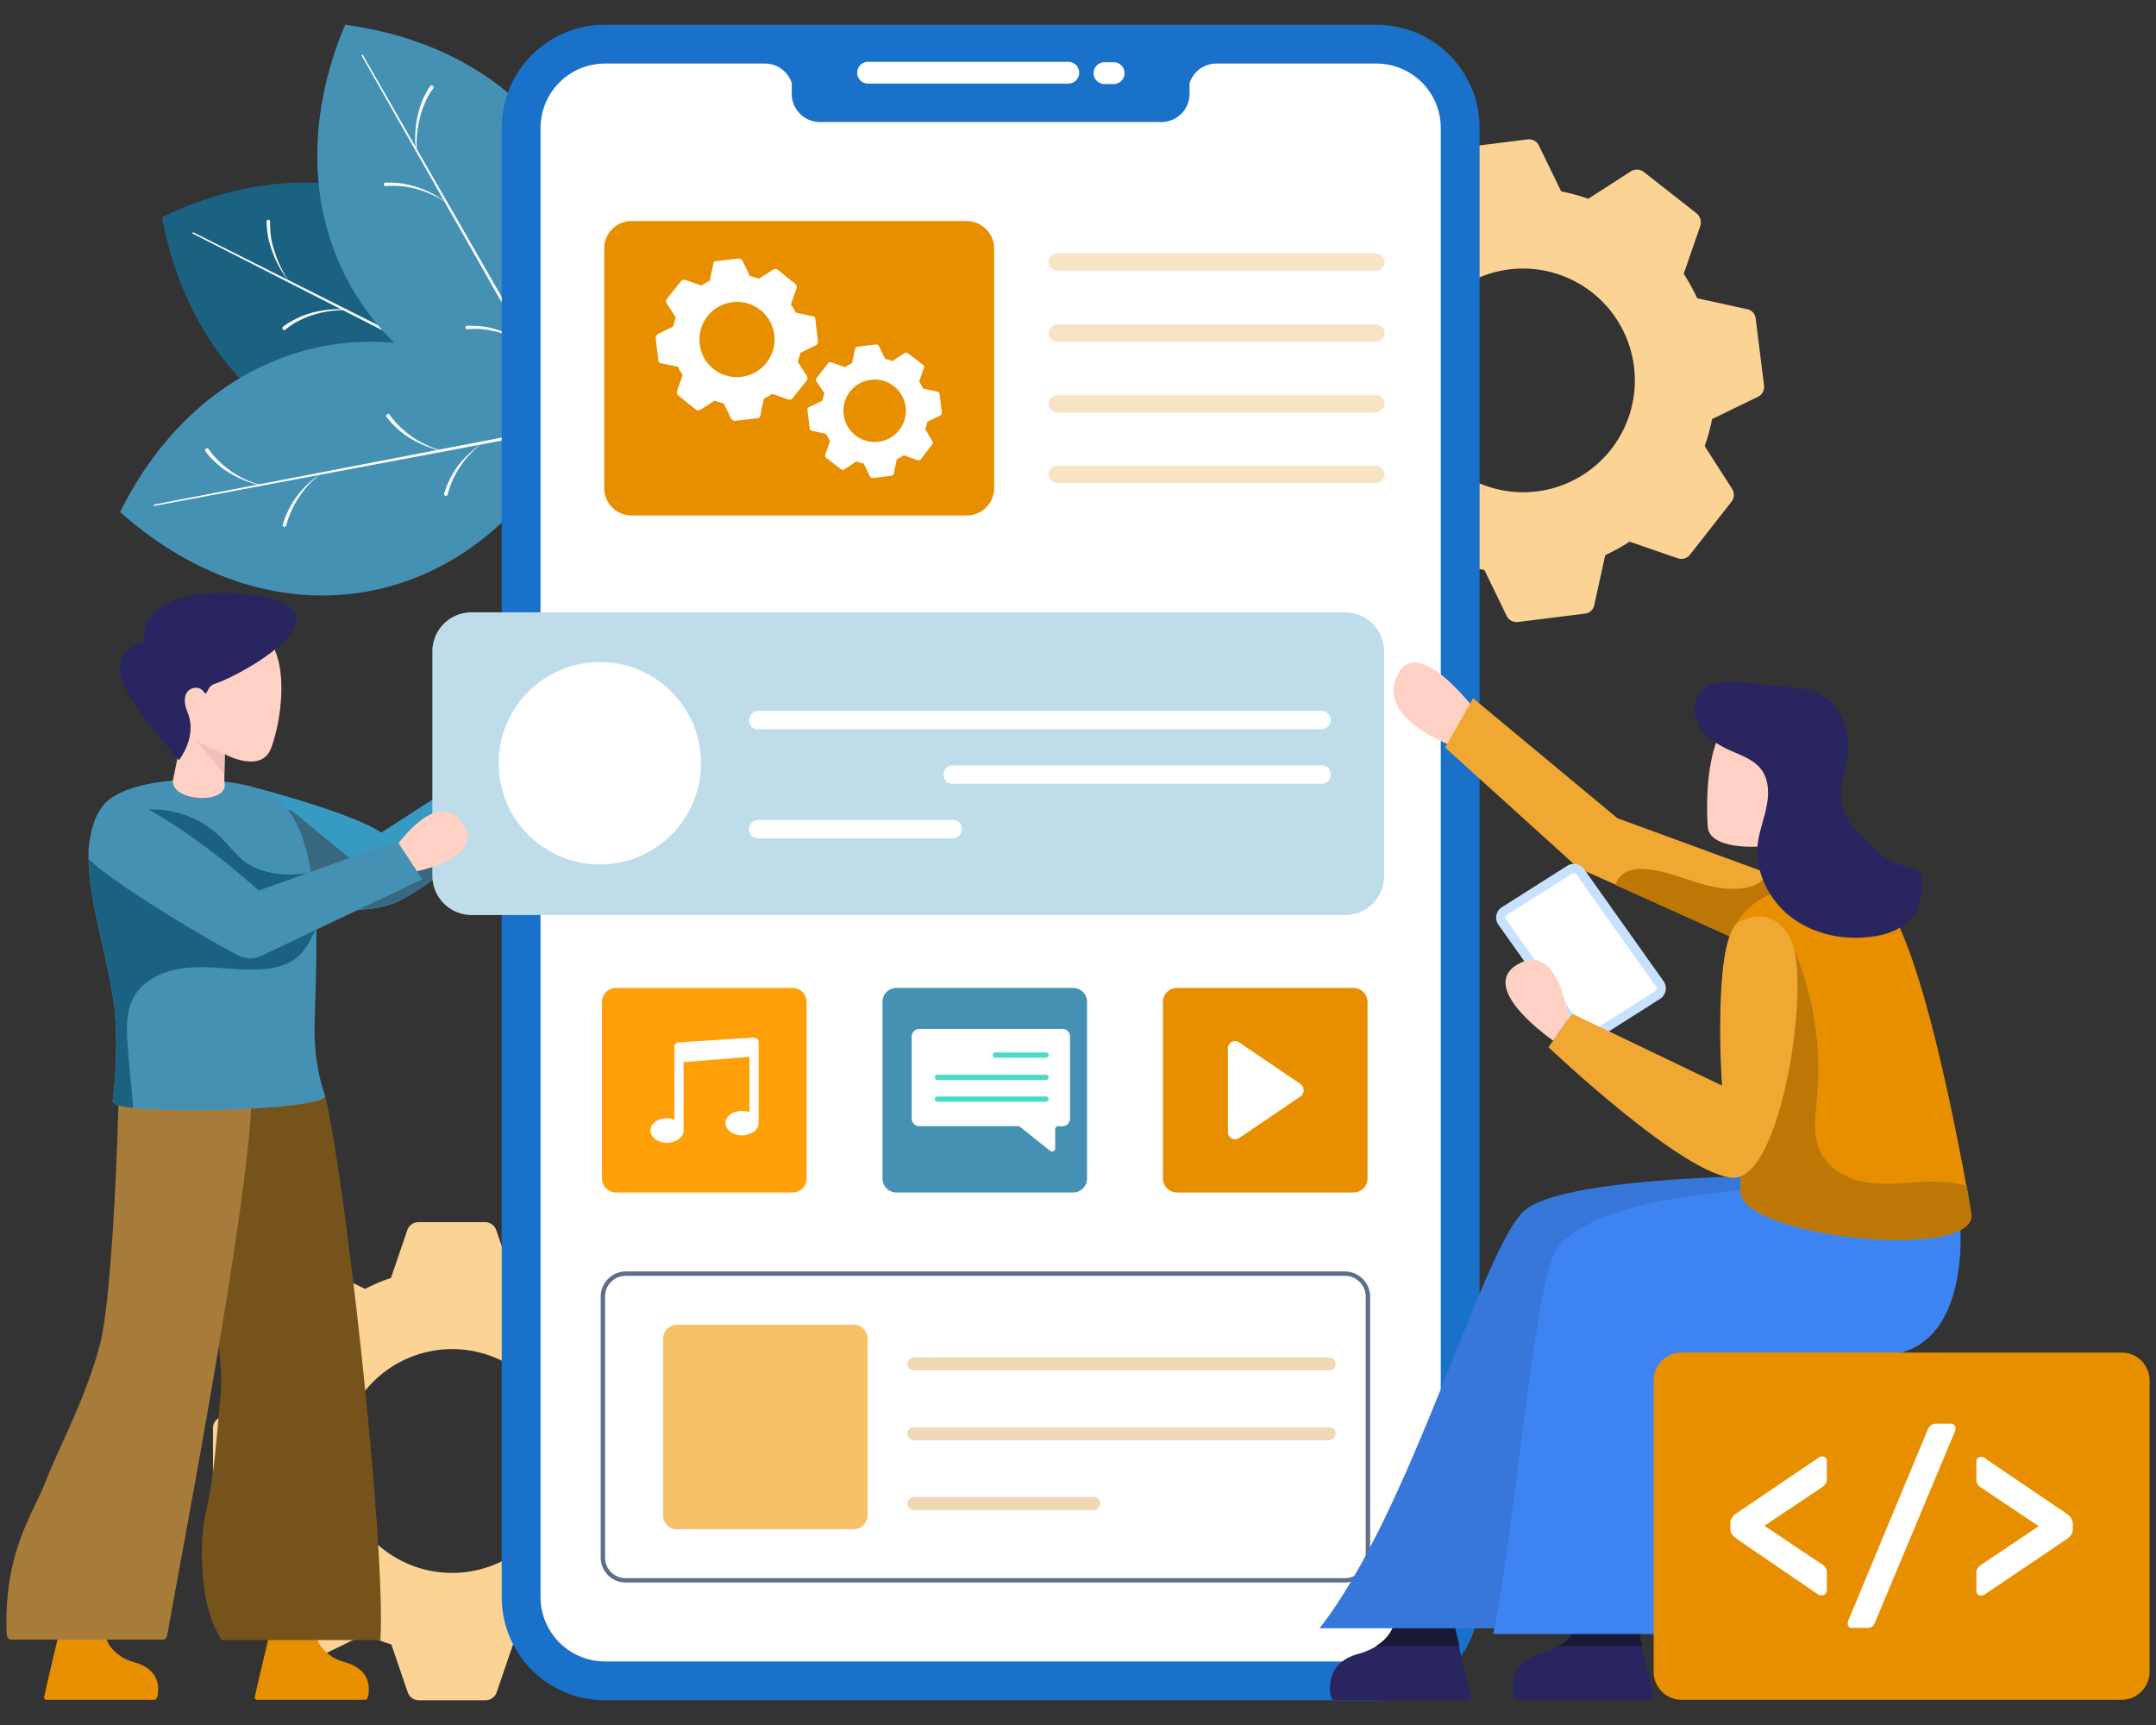
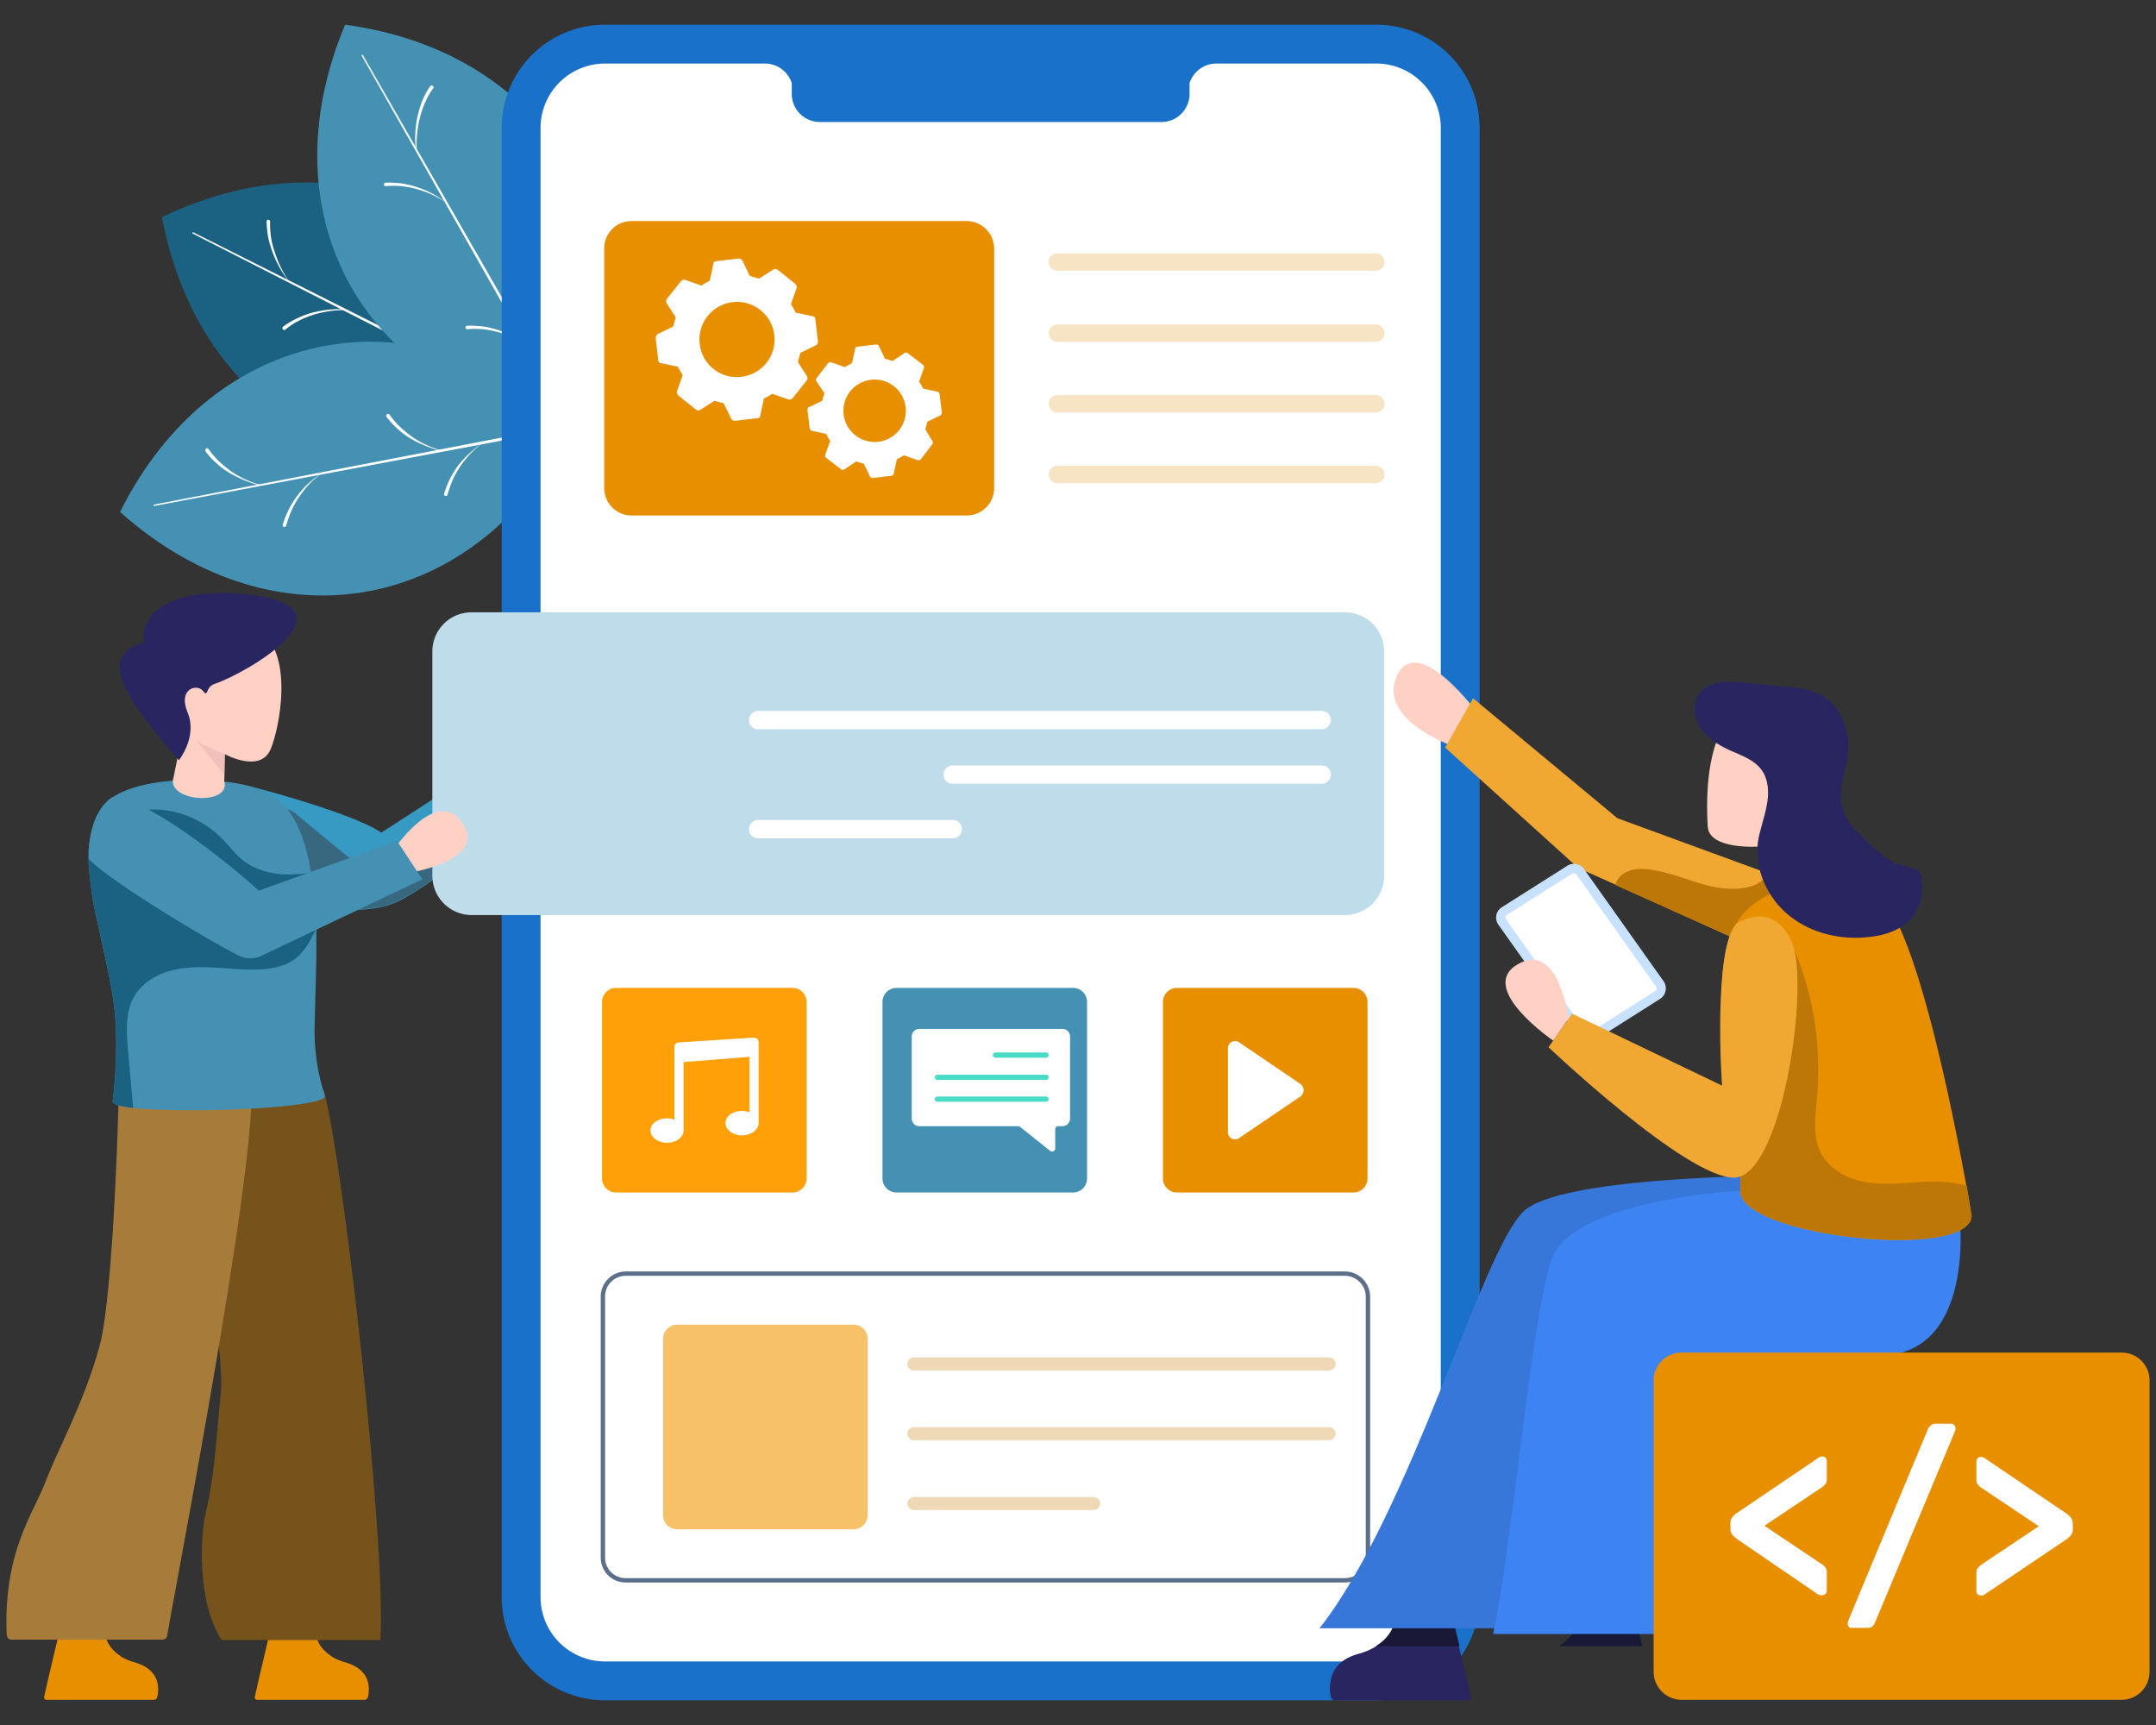
<svg xmlns="http://www.w3.org/2000/svg" id="SvgjsSvg1001" width="500" height="400" version="1.1">
  <rect width="100%" height="100%" fill="#333333" stroke="none" />
  <g id="SvgjsG1008">
    <svg viewBox="97 100 1006 800" width="500" height="400">
      <g>
        <path fill="#1b6282" d="M364.68 296.174c-8.956-48.031-35.006-83.037-69.808-100.54s-78.152-17.91-122.316 3.257c18.113 96.062 103.999 139.615 192.123 97.283Z" class="svgShape color199180-1 selectable" />
-         <path fill="#ffffff" d="m353.893 291.696-166.887-85.071c-.204 0-.204-.204-.204-.407s.204-.204.407-.204l167.294 84.054a.743.743 0 0 1 .407 1.018c-.203.61-.61.814-1.017.61Z" class="svgShape colorffffff-2 selectable" />
+         <path fill="#ffffff" d="m353.893 291.696-166.887-85.071c-.204 0-.204-.204-.204-.407s.204-.204.407-.204l167.294 84.054a.743.743 0 0 1 .407 1.018Z" class="svgShape colorffffff-2 selectable" />
        <path fill="#ffffff" d="M257.83 242.24a50.106 50.106 0 0 0-14.653 2.24 41.213 41.213 0 0 0-6.92 2.849 31.9 31.9 0 0 0-6.105 4.07.875.875 0 0 1-1.018-1.424 42.163 42.163 0 0 1 13.636-6.513 53.452 53.452 0 0 1 15.06-1.628c0 .203.204.203 0 .407ZM308.508 267.885a46.293 46.293 0 0 1-7.53-13.026 50.323 50.323 0 0 1-2.24-7.327 47.375 47.375 0 0 1-.814-7.733.814.814 0 1 1 1.629 0 44.24 44.24 0 0 0 .407 7.326 40.61 40.61 0 0 0 1.831 7.124 56.667 56.667 0 0 0 6.716 13.636c.204-.204.204 0 0 0ZM326.417 276.84a50.106 50.106 0 0 0-14.653 2.238 41.213 41.213 0 0 0-6.92 2.85 31.9 31.9 0 0 0-6.105 4.07.875.875 0 1 1-1.018-1.425 42.163 42.163 0 0 1 13.636-6.512 53.452 53.452 0 0 1 15.06-1.629v.407ZM231.984 229.012a46.294 46.294 0 0 1-7.53-13.025 50.324 50.324 0 0 1-2.24-7.327 47.375 47.375 0 0 1-.813-7.734.814.814 0 1 1 1.628 0 44.24 44.24 0 0 0 .407 7.327 40.608 40.608 0 0 0 1.831 7.123 50.118 50.118 0 0 0 6.717 13.636Z" class="svgShape colorffffff-3 selectable" />
        <path fill="#4491b4" d="M364.68 296.174c19.13-44.978 16.484-88.532-2.85-122.316s-55.358-58.207-103.796-64.72c-37.855 89.956 9.77 173.807 106.645 187.036Z" class="svgShape color2ab19f-4 selectable" />
        <path fill="#ffffff" d="m358.167 286.405-92.399-162.817c0-.203 0-.407.204-.407s.407 0 .407.204l93.212 162.41a.895.895 0 0 1-.203 1.017.979.979 0 0 1-1.221-.407Z" class="svgShape colorffffff-5 selectable" />
        <path fill="#ffffff" d="M305.251 192.175a46.75 46.75 0 0 0-20.962-7.734 44.037 44.037 0 0 0-7.327 0 .814.814 0 1 1 0-1.628 49.262 49.262 0 0 1 7.734.407 42.875 42.875 0 0 1 7.326 1.832 43.646 43.646 0 0 1 13.23 7.123ZM333.54 241.63a46.633 46.633 0 0 1 .815-15.06 50.326 50.326 0 0 1 2.238-7.327 35.423 35.423 0 0 1 3.664-6.716c.203-.407.814-.407 1.22-.204s.408.814.204 1.221a28.267 28.267 0 0 0-3.663 6.31 46.827 46.827 0 0 0-2.442 6.92 52.038 52.038 0 0 0-1.628 14.856ZM343.31 258.93a46.75 46.75 0 0 0-20.963-7.734 44.04 44.04 0 0 0-7.327 0 .814.814 0 0 1 0-1.628 49.26 49.26 0 0 1 7.734.407 42.874 42.874 0 0 1 7.327 1.831 39.63 39.63 0 0 1 13.229 7.124c.203-.204.203 0 0 0ZM291.005 166.938a46.633 46.633 0 0 1 .814-15.06 50.324 50.324 0 0 1 2.239-7.327 35.42 35.42 0 0 1 3.663-6.716c.203-.407.814-.407 1.221-.204s.407.814.204 1.221a28.266 28.266 0 0 0-3.664 6.31 46.824 46.824 0 0 0-2.442 6.92 52.038 52.038 0 0 0-1.628 14.856c-.204.204-.204.204-.407 0Z" class="svgShape colorffffff-6 selectable" />
        <path fill="#4491b4" d="M364.476 296.174c-36.43-32.563-78.356-44.368-116.618-37.04s-73.064 33.58-94.84 77.337c72.86 64.923 167.497 46.81 211.458-40.297Z" class="svgShape color48dbc5-7 selectable" />
        <path fill="#ffffff" d="m353.079 299.023-183.983 34.599c-.204 0-.407 0-.407-.204s0-.407.203-.407l183.78-35.412a1.12 1.12 0 0 1 1.017.61c.204.407-.203.814-.61.814Z" class="svgShape colorffffff-8 selectable" />
        <path fill="#ffffff" d="M246.84 318.561a42.578 42.578 0 0 0-10.175 10.787A41.032 41.032 0 0 0 233 335.86a46.826 46.826 0 0 0-2.442 6.92.84.84 0 1 1-1.628-.407 42.948 42.948 0 0 1 17.91-23.812ZM302.809 307.978a52.243 52.243 0 0 1-14.043-5.698 33.69 33.69 0 0 1-6.106-4.478 35.15 35.15 0 0 1-5.291-5.699.875.875 0 1 1 1.425-1.017 42.61 42.61 0 0 0 4.884 5.698 63.337 63.337 0 0 0 5.699 4.681 46.334 46.334 0 0 0 13.636 6.31c-.204 0-.204 0-.204.203ZM322.347 304.111a47.408 47.408 0 0 0-10.38 10.787 41.032 41.032 0 0 0-3.663 6.513 46.827 46.827 0 0 0-2.442 6.92.84.84 0 1 1-1.628-.408 43.157 43.157 0 0 1 6.92-13.636 53.335 53.335 0 0 1 11.193-10.176ZM218.348 324.056a52.243 52.243 0 0 1-14.043-5.698 33.691 33.691 0 0 1-6.106-4.478 35.15 35.15 0 0 1-5.291-5.698.959.959 0 0 1 .203-1.222c.407-.407.814-.203 1.221.204a42.61 42.61 0 0 0 4.885 5.699 63.339 63.339 0 0 0 5.698 4.68 46.334 46.334 0 0 0 13.636 6.31l-.203.203Z" class="svgShape colorffffff-9 selectable" />
-         <path fill="#fbd395" d="m694.994 273.176 3.866 30.935a4.971 4.971 0 0 0 4.07 4.478l23.202 5.088a102.336 102.336 0 0 0 6.31 11.397l-7.734 22.387a5.118 5.118 0 0 0 1.831 5.902l24.423 19.131a5.221 5.221 0 0 0 6.105.407l19.945-12.822a88.914 88.914 0 0 0 12.619 3.46l10.38 21.37a5.19 5.19 0 0 0 5.494 2.85l30.936-3.868a4.971 4.971 0 0 0 4.477-4.07l5.088-23.201a102.338 102.338 0 0 0 11.397-6.31l22.388 7.734a5.118 5.118 0 0 0 5.902-1.831l19.13-24.423a5.221 5.221 0 0 0 .408-6.106l-12.822-19.945a88.92 88.92 0 0 0 3.46-12.618l21.37-10.38a5.19 5.19 0 0 0 2.849-5.494l-3.867-30.936a4.971 4.971 0 0 0-4.07-4.477l-23.202-5.088a102.334 102.334 0 0 0-6.31-11.397l7.735-22.387a5.535 5.535 0 0 0-1.832-5.903l-24.423-19.13a5.221 5.221 0 0 0-6.105-.408l-19.945 12.822a88.914 88.914 0 0 0-12.618-3.46l-10.38-21.37a5.19 5.19 0 0 0-5.495-2.849l-30.935 3.867a4.971 4.971 0 0 0-4.478 4.07l-5.088 23.202a102.342 102.342 0 0 0-11.397 6.31l-22.387-7.735a5.118 5.118 0 0 0-5.902 1.832l-19.131 24.423a5.221 5.221 0 0 0-.407 6.105l12.821 19.945a88.92 88.92 0 0 0-3.46 12.618l-21.37 10.38a5.834 5.834 0 0 0-2.848 5.495Zm60.852 8.344a52.191 52.191 0 1 1 58.004 45.386 52.349 52.349 0 0 1-58.004-45.386ZM196.368 763.865v31.138a5.546 5.546 0 0 0 3.46 5.088l22.59 7.734a78.759 78.759 0 0 0 5.088 12.008l-10.38 21.37a5.273 5.273 0 0 0 1.018 6.105l21.98 21.98a5.273 5.273 0 0 0 6.106 1.018l21.37-10.38a67.579 67.579 0 0 0 12.008 4.885l7.733 22.59a5.546 5.546 0 0 0 5.088 3.46h31.14a5.546 5.546 0 0 0 5.087-3.46l7.734-22.59a78.763 78.763 0 0 0 12.008-5.088l21.37 10.38a5.273 5.273 0 0 0 6.105-1.018l21.98-21.98a5.273 5.273 0 0 0 1.018-6.106l-10.38-21.37a67.576 67.576 0 0 0 4.885-12.007l22.59-7.734a5.546 5.546 0 0 0 3.46-5.088v-31.139a5.546 5.546 0 0 0-3.46-5.088l-22.59-7.733a78.759 78.759 0 0 0-5.088-12.008l10.38-21.37a5.273 5.273 0 0 0-1.018-6.106l-21.98-21.98a5.273 5.273 0 0 0-6.106-1.017l-21.37 10.38a67.578 67.578 0 0 0-12.008-4.885l-7.733-22.591a5.546 5.546 0 0 0-5.088-3.46h-31.14a5.546 5.546 0 0 0-5.087 3.46l-7.734 22.59a78.763 78.763 0 0 0-12.008 5.089l-21.37-10.38a5.273 5.273 0 0 0-6.105 1.018l-21.98 21.98a5.273 5.273 0 0 0-1.018 6.106l10.38 21.37a67.577 67.577 0 0 0-4.885 12.007l-22.387 7.734a5.441 5.441 0 0 0-3.663 5.088Zm59.428 15.467a52.203 52.203 0 1 1 52.304 52.102 52.115 52.115 0 0 1-52.304-52.102Z" class="svgShape colorf0f4f9-10 selectable" />
        <path fill="#1971c9" fill-rule="evenodd" d="M787.392 157.17v685.66a48.12 48.12 0 0 1-48.03 48.032H379.128a48.12 48.12 0 0 1-48.03-48.031V157.169a48.12 48.12 0 0 1 48.03-48.03h360.232a48.12 48.12 0 0 1 48.031 48.03Z" class="svgShape color5b6f8b-11 selectable" />
        <path fill="#ffffff" fill-rule="evenodd" d="M769.279 157.17v685.66a30.098 30.098 0 0 1-29.918 29.918H379.13a30.098 30.098 0 0 1-29.917-29.917V157.169a30.098 30.098 0 0 1 29.917-29.917h74.896a13.137 13.137 0 0 1 12.415 9.158v5.088a13.117 13.117 0 0 0 13.025 13.025h159.56a13.117 13.117 0 0 0 13.026-13.025v-5.088a13.137 13.137 0 0 1 12.414-9.158h74.896a30.098 30.098 0 0 1 29.918 29.917Z" class="svgShape colorffffff-12 selectable" />
        <path fill="#5b6f8b" d="M724.504 835.911H388.898a11.595 11.595 0 0 1-11.6-11.6V702.604a11.771 11.771 0 0 1 11.6-11.804h335.606a11.813 11.813 0 0 1 11.804 11.804V824.31a11.77 11.77 0 0 1-11.804 11.601ZM388.898 692.836a9.6 9.6 0 0 0-9.565 9.769V824.31a9.554 9.554 0 0 0 9.565 9.566h335.606a9.73 9.73 0 0 0 9.77-9.566V702.605a9.771 9.771 0 0 0-9.77-9.769Z" class="svgShape color5b6f8b-13 selectable" />
-         <path fill="#ffffff" fill-rule="evenodd" d="M595.472 136.614a5.088 5.088 0 1 0 0-10.176h-93.416a5.088 5.088 0 0 0 0 10.176Zm16.892-9.973a5.088 5.088 0 1 0 0 10.176h4.274a5.088 5.088 0 1 0 0-10.176Z" class="svgShape colorffffff-14 selectable" />
        <path fill="#e88f00" d="M560.873 213.544v111.733a12.768 12.768 0 0 1-12.821 12.822H391.748a12.769 12.769 0 0 1-12.822-12.822V213.544a12.769 12.769 0 0 1 12.822-12.821h156.304a12.899 12.899 0 0 1 12.821 12.821Z" class="svgShape color3d84f2-15 selectable" />
        <path fill="#ffffff" d="m402.941 255.266 1.221 10.38a1.391 1.391 0 0 0 1.425 1.424l7.734 1.629a23.977 23.977 0 0 0 2.238 3.866l-2.645 7.53a1.952 1.952 0 0 0 .61 2.036l8.141 6.513a1.872 1.872 0 0 0 2.035.203l6.717-4.274 4.274 1.221 3.46 7.124a2.137 2.137 0 0 0 1.831 1.017l10.38-1.221a1.391 1.391 0 0 0 1.424-1.425l1.628-7.733a23.977 23.977 0 0 0 3.867-2.24l7.53 2.647a1.952 1.952 0 0 0 2.036-.61l6.512-8.142a1.872 1.872 0 0 0 .204-2.035l-4.274-6.716 1.221-4.274 7.123-3.46a2.137 2.137 0 0 0 1.018-1.832l-1.221-10.38a1.391 1.391 0 0 0-1.425-1.424l-7.734-1.628a23.977 23.977 0 0 0-2.238-3.867l2.645-7.53a1.952 1.952 0 0 0-.61-2.035l-8.141-6.513a1.872 1.872 0 0 0-2.035-.204l-6.716 4.274-4.274-1.22-3.46-7.124a2.137 2.137 0 0 0-1.832-1.018l-10.38 1.222a1.391 1.391 0 0 0-1.424 1.424l-1.628 7.734a23.977 23.977 0 0 0-3.867 2.239l-7.53-2.646a1.952 1.952 0 0 0-2.036.61l-6.512 8.141a1.872 1.872 0 0 0-.204 2.036l4.274 6.716-1.221 4.274-7.123 3.46a2.429 2.429 0 0 0-1.018 1.831Zm20.556 2.85a17.532 17.532 0 1 1 19.538 15.264 17.358 17.358 0 0 1-19.538-15.264ZM473.766 288.847l1.018 8.548a1.313 1.313 0 0 0 1.221 1.221l6.513 1.425a26.256 26.256 0 0 0 1.832 3.256l-2.24 6.31a1.583 1.583 0 0 0 .408 1.628l6.92 5.291a1.238 1.238 0 0 0 1.628 0l5.495-3.663a22.241 22.241 0 0 0 3.46 1.017l2.849 5.902a1.363 1.363 0 0 0 1.424.814l8.548-1.017a1.313 1.313 0 0 0 1.221-1.221l1.425-6.513a26.256 26.256 0 0 0 3.256-1.832l6.31 2.24a1.583 1.583 0 0 0 1.628-.408l5.291-6.92a1.238 1.238 0 0 0 0-1.628l-3.256-5.495a22.24 22.24 0 0 0 1.018-3.46l5.902-2.849a1.363 1.363 0 0 0 .814-1.425l-1.018-8.548a1.313 1.313 0 0 0-1.221-1.22l-6.513-1.425a26.256 26.256 0 0 0-1.831-3.257l2.238-6.309a1.364 1.364 0 0 0-.61-1.628l-6.92-5.291a1.238 1.238 0 0 0-1.628 0l-5.495 3.663a22.239 22.239 0 0 0-3.46-1.018l-2.85-5.902a1.363 1.363 0 0 0-1.424-.814l-8.548 1.018a1.313 1.313 0 0 0-1.22 1.22l-1.425 6.514a26.254 26.254 0 0 0-3.257 1.831l-6.309-2.239a1.583 1.583 0 0 0-1.628.407l-5.292 6.92a1.238 1.238 0 0 0 0 1.628l3.664 5.495a22.238 22.238 0 0 0-1.018 3.46l-5.902 2.85a1.302 1.302 0 0 0-1.018 1.424Zm16.893 2.239a14.566 14.566 0 1 1 16.281 12.618 14.62 14.62 0 0 1-16.281-12.618Z" class="svgShape colorffffff-16 selectable" />
        <path fill="#f7e4c4" d="M743.024 219.854a3.415 3.415 0 0 1-1.22 2.849 4.018 4.018 0 0 1-2.85 1.221h-148.57a4.082 4.082 0 0 1-4.07-4.07 3.415 3.415 0 0 1 1.22-2.85 4.018 4.018 0 0 1 2.85-1.22h148.57a4.082 4.082 0 0 1 4.07 4.07ZM743.024 253.028a3.415 3.415 0 0 1-1.22 2.849 4.018 4.018 0 0 1-2.85 1.22h-148.57a4.082 4.082 0 0 1-4.07-4.07 3.415 3.415 0 0 1 1.22-2.849 4.018 4.018 0 0 1 2.85-1.22h148.57a4.082 4.082 0 0 1 4.07 4.07ZM743.024 285.998a3.415 3.415 0 0 1-1.22 2.85 4.018 4.018 0 0 1-2.85 1.22h-148.57a4.082 4.082 0 0 1-4.07-4.07 3.415 3.415 0 0 1 1.22-2.85 4.018 4.018 0 0 1 2.85-1.22h148.57a4.082 4.082 0 0 1 4.07 4.07ZM743.024 318.968a3.415 3.415 0 0 1-1.22 2.85 4.018 4.018 0 0 1-2.85 1.22h-148.57a4.082 4.082 0 0 1-4.07-4.07 3.415 3.415 0 0 1 1.22-2.85 4.018 4.018 0 0 1 2.85-1.22h148.57a4.082 4.082 0 0 1 4.07 4.07Z" class="svgShape colorf0f4f9-17 selectable" />
        <path fill="#e88f00" d="M170.724 886.995a7.59 7.59 0 0 1-.407 2.442 1.548 1.548 0 0 1-1.628 1.221h-50.066a1.109 1.109 0 0 1-1.018-1.424l1.832-8.141 5.902-25.033a1.548 1.548 0 0 1 1.628-1.221l17.096 1.831a1.53 1.53 0 0 1 1.424 1.425c.204 3.256 1.832 11.397 14.247 15.06 10.176 2.85 11.397 9.566 10.99 13.84Z" class="svgShape colorfa5814-18 selectable" />
        <path fill="#e88f00" d="M153.628 870.51c-6.512-4.07-7.734-9.566-7.734-12.212a1.391 1.391 0 0 0-1.424-1.424l-17.096-1.832a1.548 1.548 0 0 0-1.628 1.221l-3.46 14.247Z" class="svgShape colore44000-19 selectable" />
        <path fill="#e88f00" d="M269.024 886.995a7.591 7.591 0 0 1-.407 2.442 1.548 1.548 0 0 1-1.628 1.221h-50.066a1.109 1.109 0 0 1-1.017-1.424l1.831-8.141 5.902-25.033a1.548 1.548 0 0 1 1.629-1.221l17.095 1.831a1.53 1.53 0 0 1 1.425 1.425c.203 3.256 1.832 11.397 14.246 15.06 10.176 2.85 11.398 9.566 10.99 13.84Z" class="svgShape colorfa5814-20 selectable" />
        <path fill="#e88f00" d="M251.929 870.51c-6.513-4.07-7.734-9.566-7.734-12.212a1.391 1.391 0 0 0-1.425-1.424l-17.095-1.832a1.548 1.548 0 0 0-1.629 1.221l-3.46 14.247Z" class="svgShape colore44000-21 selectable" />
        <path fill="#77531c" d="M200.03 747.38c-2.645 28.085-3.052 38.872-7.122 56.578-2.239 9.159-4.274 40.908 7.53 58.818h74.082c2.645-45.996-17.3-223.262-26.458-256.436l-66.144 1.424c5.495 42.13 20.148 118.653 18.113 139.616Z" class="svgShape color191937-22 selectable" />
        <path fill="#a77c3a" d="M152.61 598.81c-.814 41.518-3.866 106.44-8.954 125.979-6.92 26.05-19.131 47.827-25.237 63.702-5.902 15.467-19.741 32.97-18.317 71.232 0 1.425.814 2.85 2.035 2.85h70.826a2.164 2.164 0 0 0 2.035-1.832c5.698-32.97 42.943-225.298 39.076-259.082Z" class="svgShape color292561-23 selectable" />
        <path fill="#379ac3" d="M216.11 465.096s2.848 8.955 6.715 19.742c5.699 15.874 13.433 35.412 16.485 34.395 2.036-.61 26.255 7.937 45.386-2.036a133.13 133.13 0 0 0 23.201-16.281 258.482 258.482 0 0 0 33.58-35.21l-4.884-19.537-61.666 39.89c-13.84-9.362-58.818-20.963-58.818-20.963Z" class="svgShape color44922b-24 selectable" />
        <path fill="#376880" d="M222.825 484.634c5.699 15.875 13.433 35.413 16.485 34.395 2.036-.61 26.255 7.937 45.386-2.035a133.13 133.13 0 0 0 23.2-16.282c-10.99-1.22-21.98 5.902-32.97 4.274-7.326-1.017-13.432-5.902-19.13-10.583-6.717-5.495-13.433-10.99-19.945-16.485-2.646-2.035-4.885-4.07-7.938-1.425-2.238 2.443-3.663 5.495-5.088 8.141Z" class="svgShape color327f17-25 selectable" />
        <path fill="#4491b4" d="M138.364 498.27a39.216 39.216 0 0 0 .204 4.885 155.798 155.798 0 0 0 3.663 23.608c2.85 13.432 6.31 27.475 7.937 39.483 2.646 21.777-.61 45.182-.61 45.182 0 1.424 3.663 2.442 9.565 3.052 4.885.611 11.397.815 18.52 1.018 29.308.61 71.03-2.035 71.03-6.513a96.25 96.25 0 0 1-4.885-31.749c.203-9.972.61-21.37.814-32.97V531.24c-.204-4.884-.407-9.769-.814-14.653a72.235 72.235 0 0 0-1.221-9.566 8.656 8.656 0 0 0-.407-2.238c-2.646-15.875-7.734-29.307-17.707-36.023-13.228-8.955-57.8-10.787-74.895.814h-.204a2.81 2.81 0 0 1-.814.61c-5.291 4.07-8.14 10.583-9.565 18.724a361.327 361.327 0 0 0-.61 5.088v4.274Z" class="svgShape color44922b-26 selectable" />
        <path fill="#1b6282" d="M138.364 498.27a39.216 39.216 0 0 0 .204 4.885 155.798 155.798 0 0 0 3.663 23.608c2.85 13.432 6.31 27.475 7.937 39.483 2.646 21.777-.61 45.182-.61 45.182 0 1.424 3.663 2.442 9.565 3.052l-2.442-27.475c-.61-7.937-1.221-16.485 2.442-23.608 4.681-8.955 15.06-13.433 25.237-14.247 9.972-1.017 20.148.814 30.12.814 7.124 0 14.858-.814 20.557-5.291 3.256-2.442 5.495-6.106 7.326-9.566.61-1.22 1.425-2.645 2.035-3.867a78.329 78.329 0 0 0 7.124-28.085c-3.053.61-6.31 1.22-9.362 1.628a71.572 71.572 0 0 1-11.397.814c-6.92-.204-14.247-2.035-19.742-6.106-4.274-3.256-7.327-7.734-11.194-11.397a45.215 45.215 0 0 0-39.076-12.211c-10.99-.204-18.52 4.07-21.573 13.229a361.51 361.51 0 0 0-.61 5.088 25.948 25.948 0 0 0-.204 4.07Z" class="svgShape color327f17-27 selectable" />
        <path fill="#ffd1c4" d="m201.66 462.247.203-12.822s16.892 9.362 21.573-2.646c4.07-10.176 10.38-42.332-4.478-54.747-23.812-19.741-56.171 8.141-50.473 32.97 1.832 8.141 13.026 18.114 13.026 18.114l-3.867 18.724c-.407 10.176 27.068 11.194 24.015.407Z" class="svgShape colorffd1c4-28 selectable" />
        <path fill="#f1c0ba" d="m201.66 458.99-13.026-15.874c2.239 1.832 13.229 6.31 13.229 6.31Z" class="svgShape colorf1c0ba-29 selectable" />
        <path fill="#292561" d="M180.493 452.274s8.751-10.99 4.07-22.183 4.274-13.636 7.124-10.176c2.645 3.46 1.017-1.832 5.495-3.257 14.246-4.68 69.604-36.43 13.636-41.925-30.936-3.053-48.845 7.53-46.607 22.387-19.741 6.31-13.432 21.37 16.282 55.154Z" class="svgShape color292561-30 selectable" />
        <path fill="#bedcea" d="M317.055 524.524h407.45a18.24 18.24 0 0 0 18.316-18.317v-104.61a18.24 18.24 0 0 0-18.317-18.316H317.055a18.24 18.24 0 0 0-18.316 18.317v104.61a18.37 18.37 0 0 0 18.316 18.316Z" class="svgShape colorc8e1ff-31 selectable" />
        <path fill="#ffd1c4" d="M282.253 491.96s19.131-27.27 30.528-10.379c11.601 16.893-22.794 22.795-22.794 22.795Z" class="svgShape colorffd1c4-32 selectable" />
        <path fill="#4491b4" d="M138.364 498.27a9.402 9.402 0 0 0 1.425 1.425c10.786 10.176 51.898 35.209 68.586 43.757a12.093 12.093 0 0 0 11.194-.204l74.489-35.412-11.805-17.91-64.516 23.201s-34.191-31.342-62.277-43.146a9.902 9.902 0 0 0-5.902-.407h-.204a2.81 2.81 0 0 1-.814.61c-6.309 4.885-9.158 13.23-10.176 23.812v4.274Z" class="svgShape color44922b-33 selectable" />
-         <circle cx="376.891" cy="453.699" r="47.217" fill="#ffffff" class="svgShape colorffffff-34 selectable" />
        <path fill="#ffffff" fill-rule="evenodd" d="M717.991 433.55a4.299 4.299 0 0 1-4.274 4.274H450.77a4.173 4.173 0 0 1-4.274-4.274 4.299 4.299 0 0 1 4.274-4.273H713.92a4.262 4.262 0 0 1 4.07 4.273ZM717.991 458.99a4.299 4.299 0 0 1-4.274 4.275H541.54a4.173 4.173 0 0 1-4.274-4.274 4.299 4.299 0 0 1 4.274-4.274h172.178a4.173 4.173 0 0 1 4.274 4.274ZM545.813 484.43a4.299 4.299 0 0 1-4.274 4.275h-90.77a4.173 4.173 0 0 1-4.274-4.274 4.299 4.299 0 0 1 4.274-4.274h90.77a4.173 4.173 0 0 1 4.274 4.274Z" class="svgShape colorffffff-35 selectable" />
-         <path fill="#292561" d="M802.86 886.18a12.317 12.317 0 0 0 .407 3.054 2.163 2.163 0 0 0 1.831 1.628h62.278a1.304 1.304 0 0 0 1.22-1.628l-2.441-10.176-7.327-30.936a1.773 1.773 0 0 0-2.035-1.424l-21.37 2.238a2.159 2.159 0 0 0-1.832 1.832c-.203 4.07-2.238 14.247-17.706 18.52-11.804 3.257-13.432 11.601-13.025 16.893Z" class="svgShape color292561-36 selectable" />
        <path fill="#191937" d="M824.23 865.625c8.14-4.884 9.565-12.008 9.565-15.06a1.824 1.824 0 0 1 1.831-1.832l21.37-2.239a1.825 1.825 0 0 1 2.035 1.425l4.274 17.706H824.23Z" class="svgShape color191937-37 selectable" />
        <path fill="#292561" d="M717.584 886.18a12.317 12.317 0 0 0 .407 3.054 2.163 2.163 0 0 0 1.832 1.628H782.1a1.304 1.304 0 0 0 1.222-1.628l-2.443-10.176-7.326-30.936a1.773 1.773 0 0 0-2.036-1.424l-21.37 2.238a2.159 2.159 0 0 0-1.831 1.832c-.204 4.07-2.239 14.247-17.706 18.52-11.805 3.257-13.23 11.601-13.026 16.893Z" class="svgShape color292561-38 selectable" />
        <path fill="#191937" d="M738.954 865.625c8.14-4.884 9.566-12.008 9.566-15.06a1.824 1.824 0 0 1 1.831-1.832l21.37-2.239a1.825 1.825 0 0 1 2.035 1.425l4.274 17.706h-39.076Z" class="svgShape color191937-39 selectable" />
        <path fill="#ffd1c4" d="M787.392 431.515s-29.103-40.093-38.669-18.317 30.732 34.192 30.732 34.192Z" class="svgShape colorffd1c4-40 selectable" />
        <path fill="#f1a833" d="m930.671 508.446-1.221 1.221-23.405 25.644-55.358-25.033-17.299-7.734-62.074-56.172 13.025-22.998 67.366 55.969 70.011 25.643 5.698 2.239 3.257 1.221z" class="svgShape colorba93df-41 selectable" />
        <path fill="#bd7706" d="m929.45 509.667-23.405 25.644-55.358-24.83a9.824 9.824 0 0 1 5.291-6.105c3.46-1.628 7.327-1.628 11.194-1.018 7.937 1.018 15.264 4.07 22.794 6.31s15.672 3.663 23.405 1.627c3.257-.814 6.717-2.645 7.734-5.902l.61-.203 2.036-.407a12.08 12.08 0 0 1 3.663 2.646 5.509 5.509 0 0 1 2.036 2.238Z" class="svgShape color9859cd-42 selectable" />
        <path fill="#c8e1ff" d="m871.65 563.6-30.529 19.335a5.745 5.745 0 0 1-7.733-1.425l-37.245-52.508a5.727 5.727 0 0 1 1.629-8.141l30.528-19.335a5.782 5.782 0 0 1 7.733 1.425l37.245 52.508a5.827 5.827 0 0 1-1.628 8.141Z" class="svgShape colorc8e1ff-43 selectable" />
        <path fill="#ffffff" d="M838.069 579.475a1.376 1.376 0 0 1-1.221-.61l-37.245-52.509a2.213 2.213 0 0 1-.203-1.018 1.09 1.09 0 0 1 .61-.814l30.528-19.334c.204-.204.407-.204.814-.204a1.76 1.76 0 0 1 1.222.61l37.244 52.51a2.213 2.213 0 0 1 .203 1.017 1.09 1.09 0 0 1-.61.814l-30.528 19.334a1.224 1.224 0 0 1-.814.204Z" class="svgShape colorffffff-44 selectable" />
        <path fill="#3777da" d="M919.884 646.23s-95.248.61-111.936 16.485c-19.742 18.724-52.509 140.022-95.248 194.566h89.142c32.767-14.45 44.571-125.369 59.021-171.365l48.438-32.563 9.973-19.334Z" class="svgShape color3777da-45 selectable" />
        <path fill="#3d84f2" d="M1011.265 663.732s-48.845-13.025-102.168-10.583c0 0-69.4 3.46-85.885 27.476-10.38 15.06-19.945 135.952-29.51 179.302h81.204c26.458-35.617-2.442-127.608-2.442-127.608s53.526-2.85 100.335-2.239 38.466-66.348 38.466-66.348Z" class="svgShape color3d84f2-46 selectable" />
        <path fill="#e88f00" d="M1016.963 664.75c-.407 21.37-108.273 9.77-107.866-11.6 0 0 .611-28.9-2.645-42.74a130.409 130.409 0 0 1-2.239-10.99c-3.46-18.317-5.902-42.536-1.221-61.056 8.548-33.174 51.898-30.936 68.383-24.22 18.113 7.53 36.634 101.15 43.146 136.767 1.628 8.548 2.442 13.84 2.442 13.84Z" class="svgShape colorba93df-47 selectable" />
        <path fill="#bd7706" d="M1016.963 664.75c-.407 21.37-108.273 9.77-107.866-11.6 0 0 .611-28.9-2.645-42.74a130.409 130.409 0 0 1-2.239-10.99c.61-1.018 1.018-2.035 1.628-3.053 4.885-9.972 7.123-20.963 9.973-31.546 1.831-6.716 4.07-13.636 7.53-19.741 2.646-4.885 7.937-11.6 11.194-3.664a146.011 146.011 0 0 1 10.38 42.74 168.518 168.518 0 0 1 0 24.83c-.815 9.158-2.443 19.13 2.034 27.068 4.07 7.326 12.212 11.6 20.352 13.025s16.69.61 25.033 0c7.53-.407 15.264-.407 22.388 1.832 1.424 8.548 2.238 13.84 2.238 13.84Z" class="svgShape color9859cd-48 selectable" />
        <path fill="#ffd1c4" d="M828.91 572.759s-4.68-36.43-23.812-25.237 16.689 35.616 16.689 35.616ZM923.14 514.959l-5.495-22.388s-23.201 1.629-23.812-9.362-3.256-63.295 33.581-60.445 12.211 58.41 12.211 58.41l7.327 29.307Z" class="svgShape colorffd1c4-49 selectable" />
        <path fill="#292561" d="M990.302 524.117c-4.477 6.716-12.822 9.77-20.759 10.583-13.025 1.628-26.865-1.424-37.244-9.565s-16.689-21.573-15.06-34.599c.813-5.698 3.052-11.193 4.07-16.892 1.22-5.699 1.017-12.008-2.239-16.689-3.46-4.884-9.566-6.92-15.06-9.362-5.292-2.442-10.584-5.698-13.84-10.583-3.053-5.088-3.663-12.007.204-16.485 4.68-5.495 13.025-5.088 20.148-4.477 6.92.61 13.84 1.424 20.76 2.035 4.884.407 9.972 1.017 14.45 3.256 10.175 4.885 14.856 17.3 13.432 28.493-1.018 7.937-4.478 15.875-2.646 23.812 1.628 6.92 6.92 12.008 12.008 16.892 3.663 3.46 7.326 6.92 11.6 9.159 3.053 1.628 6.106 2.035 9.566 3.052 2.035.611 3.256 1.425 3.867 3.664 1.22 5.495 0 13.025-3.257 17.706Z" class="svgShape color292561-50 selectable" />
        <path fill="#f1a833" d="M907.266 528.595s16.078-11.398 25.44 7.53-4.07 110.919-26.661 110.919c-22.388 0-86.497-60.853-86.497-60.853l10.99-15.671 70.012 33.58c-.204-.203-4.274-64.515 6.716-75.505Z" class="svgShape colorba93df-51 selectable" />
        <path fill="#e88f00" d="M1100 741.681v135.952a13.117 13.117 0 0 1-13.025 13.025H881.622a13.117 13.117 0 0 1-13.025-13.025V741.68a12.985 12.985 0 0 1 13.025-13.025h205.353A12.985 12.985 0 0 1 1100 741.68Z" class="svgShape colorfa5814-52 selectable" />
        <path fill="#ffffff" d="m944.917 841.203-37.244-25.44a13.295 13.295 0 0 1-2.442-2.24 4.09 4.09 0 0 1-.815-2.645v-2.646a4.09 4.09 0 0 1 .815-2.645 6.636 6.636 0 0 1 2.442-2.24l37.244-25.236a4.29 4.29 0 0 1 2.239-1.017 2.101 2.101 0 0 1 2.239 2.238v8.345a3.656 3.656 0 0 1-.611 2.238 9.167 9.167 0 0 1-2.035 1.832l-26.458 17.706 26.458 17.707a6.103 6.103 0 0 1 2.035 1.831 3.438 3.438 0 0 1 .61 2.036v8.548a2.101 2.101 0 0 1-2.238 2.238 2.552 2.552 0 0 1-2.239-.61ZM959.774 856.67a2.31 2.31 0 0 1-.61-1.628 2.581 2.581 0 0 1 .203-1.221l37.244-89.55c.204-.61.814-1.017 1.222-1.627a3.704 3.704 0 0 1 2.238-.814h7.123a2.101 2.101 0 0 1 2.24 2.238 2.581 2.581 0 0 1-.204 1.221l-37.448 89.55a4.267 4.267 0 0 1-1.221 1.628 3.656 3.656 0 0 1-2.24.61H961.2a1.349 1.349 0 0 1-1.425-.407ZM1019.813 841.406a2.31 2.31 0 0 1-.61-1.628v-8.548a3.039 3.039 0 0 1 .61-2.035 9.167 9.167 0 0 1 2.035-1.832l26.458-17.706-26.458-17.706a6.103 6.103 0 0 1-2.035-1.832 3.656 3.656 0 0 1-.61-2.239v-8.344a2.003 2.003 0 0 1 .61-1.628 2.31 2.31 0 0 1 1.628-.61 4.29 4.29 0 0 1 2.239 1.017l37.244 25.236a8.97 8.97 0 0 1 2.442 2.239 5.772 5.772 0 0 1 .814 2.646v2.646a4.09 4.09 0 0 1-.814 2.645 8.855 8.855 0 0 1-2.442 2.239l-37.448 25.237a3.39 3.39 0 0 1-2.239.814 2.199 2.199 0 0 1-1.424-.61Z" class="svgShape colorffffff-53 selectable" />
        <path fill="#ffa008" d="M473.36 565.025v82.426a6.558 6.558 0 0 1-6.513 6.513H384.42a6.558 6.558 0 0 1-6.513-6.513v-82.426a6.558 6.558 0 0 1 6.513-6.513h82.426a6.558 6.558 0 0 1 6.512 6.513Z" class="svgShape colorfdd333-54 selectable" />
        <path fill="#f7c16a" d="M501.852 722.143v82.426a6.558 6.558 0 0 1-6.512 6.513h-82.426a6.558 6.558 0 0 1-6.513-6.513v-82.426a6.558 6.558 0 0 1 6.513-6.513h82.426a6.558 6.558 0 0 1 6.512 6.513Z" class="svgShape colorf0f4f9-55 selectable" />
        <path fill="#4491b4" d="M604.223 565.025v82.426a6.558 6.558 0 0 1-6.512 6.513h-82.426a6.558 6.558 0 0 1-6.513-6.513v-82.426a6.558 6.558 0 0 1 6.513-6.513h82.63a6.52 6.52 0 0 1 6.308 6.513Z" class="svgShape color48dbc5-56 selectable" />
        <path fill="#e88f00" d="M735.087 565.025v82.426a6.558 6.558 0 0 1-6.513 6.513H646.15a6.558 6.558 0 0 1-6.513-6.513v-82.426a6.558 6.558 0 0 1 6.513-6.513h82.425a6.558 6.558 0 0 1 6.513 6.513Z" class="svgShape colorff9a05-57 selectable" />
        <path fill="#ffffff" d="M450.972 583.749v37.855c0 3.053-3.46 5.698-7.734 5.698s-7.733-2.645-7.733-5.698c0-3.257 3.46-5.699 7.733-5.699a9.507 9.507 0 0 1 3.46.61V590.67l-30.731 2.442v31.953c0 3.052-3.46 5.698-7.734 5.698s-7.734-2.646-7.734-5.698c0-3.257 3.46-5.699 7.734-5.699a9.508 9.508 0 0 1 3.46.61v-33.987a2.008 2.008 0 0 1 1.831-2.036l35.006-2.238c1.425 0 2.442.814 2.442 2.035ZM703.745 609.189l-28.493 19.334a3.344 3.344 0 0 1-5.292-2.849v-38.872a3.344 3.344 0 0 1 5.292-2.85l28.493 19.335a3.616 3.616 0 0 1 0 5.902ZM596.286 581.103v38.466a3.566 3.566 0 0 1-3.46 3.46h-2.035a1.391 1.391 0 0 0-1.425 1.424v8.955a1.458 1.458 0 0 1-2.239 1.221l-14.042-11.194a1.543 1.543 0 0 0-.815-.407h-46.402a3.566 3.566 0 0 1-3.46-3.46v-38.465a3.567 3.567 0 0 1 3.46-3.46h67.162a3.538 3.538 0 0 1 3.256 3.46Z" class="svgShape colorffffff-58 selectable" />
        <path fill="#48dbc5" d="M586.313 610.41a1.313 1.313 0 0 1-1.22 1.221h-50.677a1.221 1.221 0 1 1 0-2.442h50.676a1.313 1.313 0 0 1 1.221 1.221ZM586.313 600.234a1.313 1.313 0 0 1-1.22 1.221h-50.677a1.221 1.221 0 1 1 0-2.442h50.676a1.173 1.173 0 0 1 1.221 1.221ZM586.313 589.854a1.313 1.313 0 0 1-1.22 1.222h-23.61a1.221 1.221 0 1 1 0-2.443h23.61a1.313 1.313 0 0 1 1.22 1.221Z" class="svgShape color48dbc5-59 selectable" />
        <path fill="#efd8b5" d="M717.177 737H523.426a3.13 3.13 0 0 1-3.053-3.053 3.13 3.13 0 0 1 3.053-3.053h193.751a3.13 3.13 0 0 1 3.053 3.053 3.13 3.13 0 0 1-3.053 3.053ZM717.177 769.563H523.426a3.13 3.13 0 0 1-3.053-3.053 3.13 3.13 0 0 1 3.053-3.052h193.751a3.13 3.13 0 0 1 3.053 3.052 3.13 3.13 0 0 1-3.053 3.053ZM607.276 802.127h-83.85a3.13 3.13 0 0 1-3.053-3.053 3.13 3.13 0 0 1 3.053-3.053h83.85a3.13 3.13 0 0 1 3.053 3.053 3.13 3.13 0 0 1-3.053 3.053Z" class="svgShape colorf0f4f9-60 selectable" />
      </g>
    </svg>
  </g>
</svg>